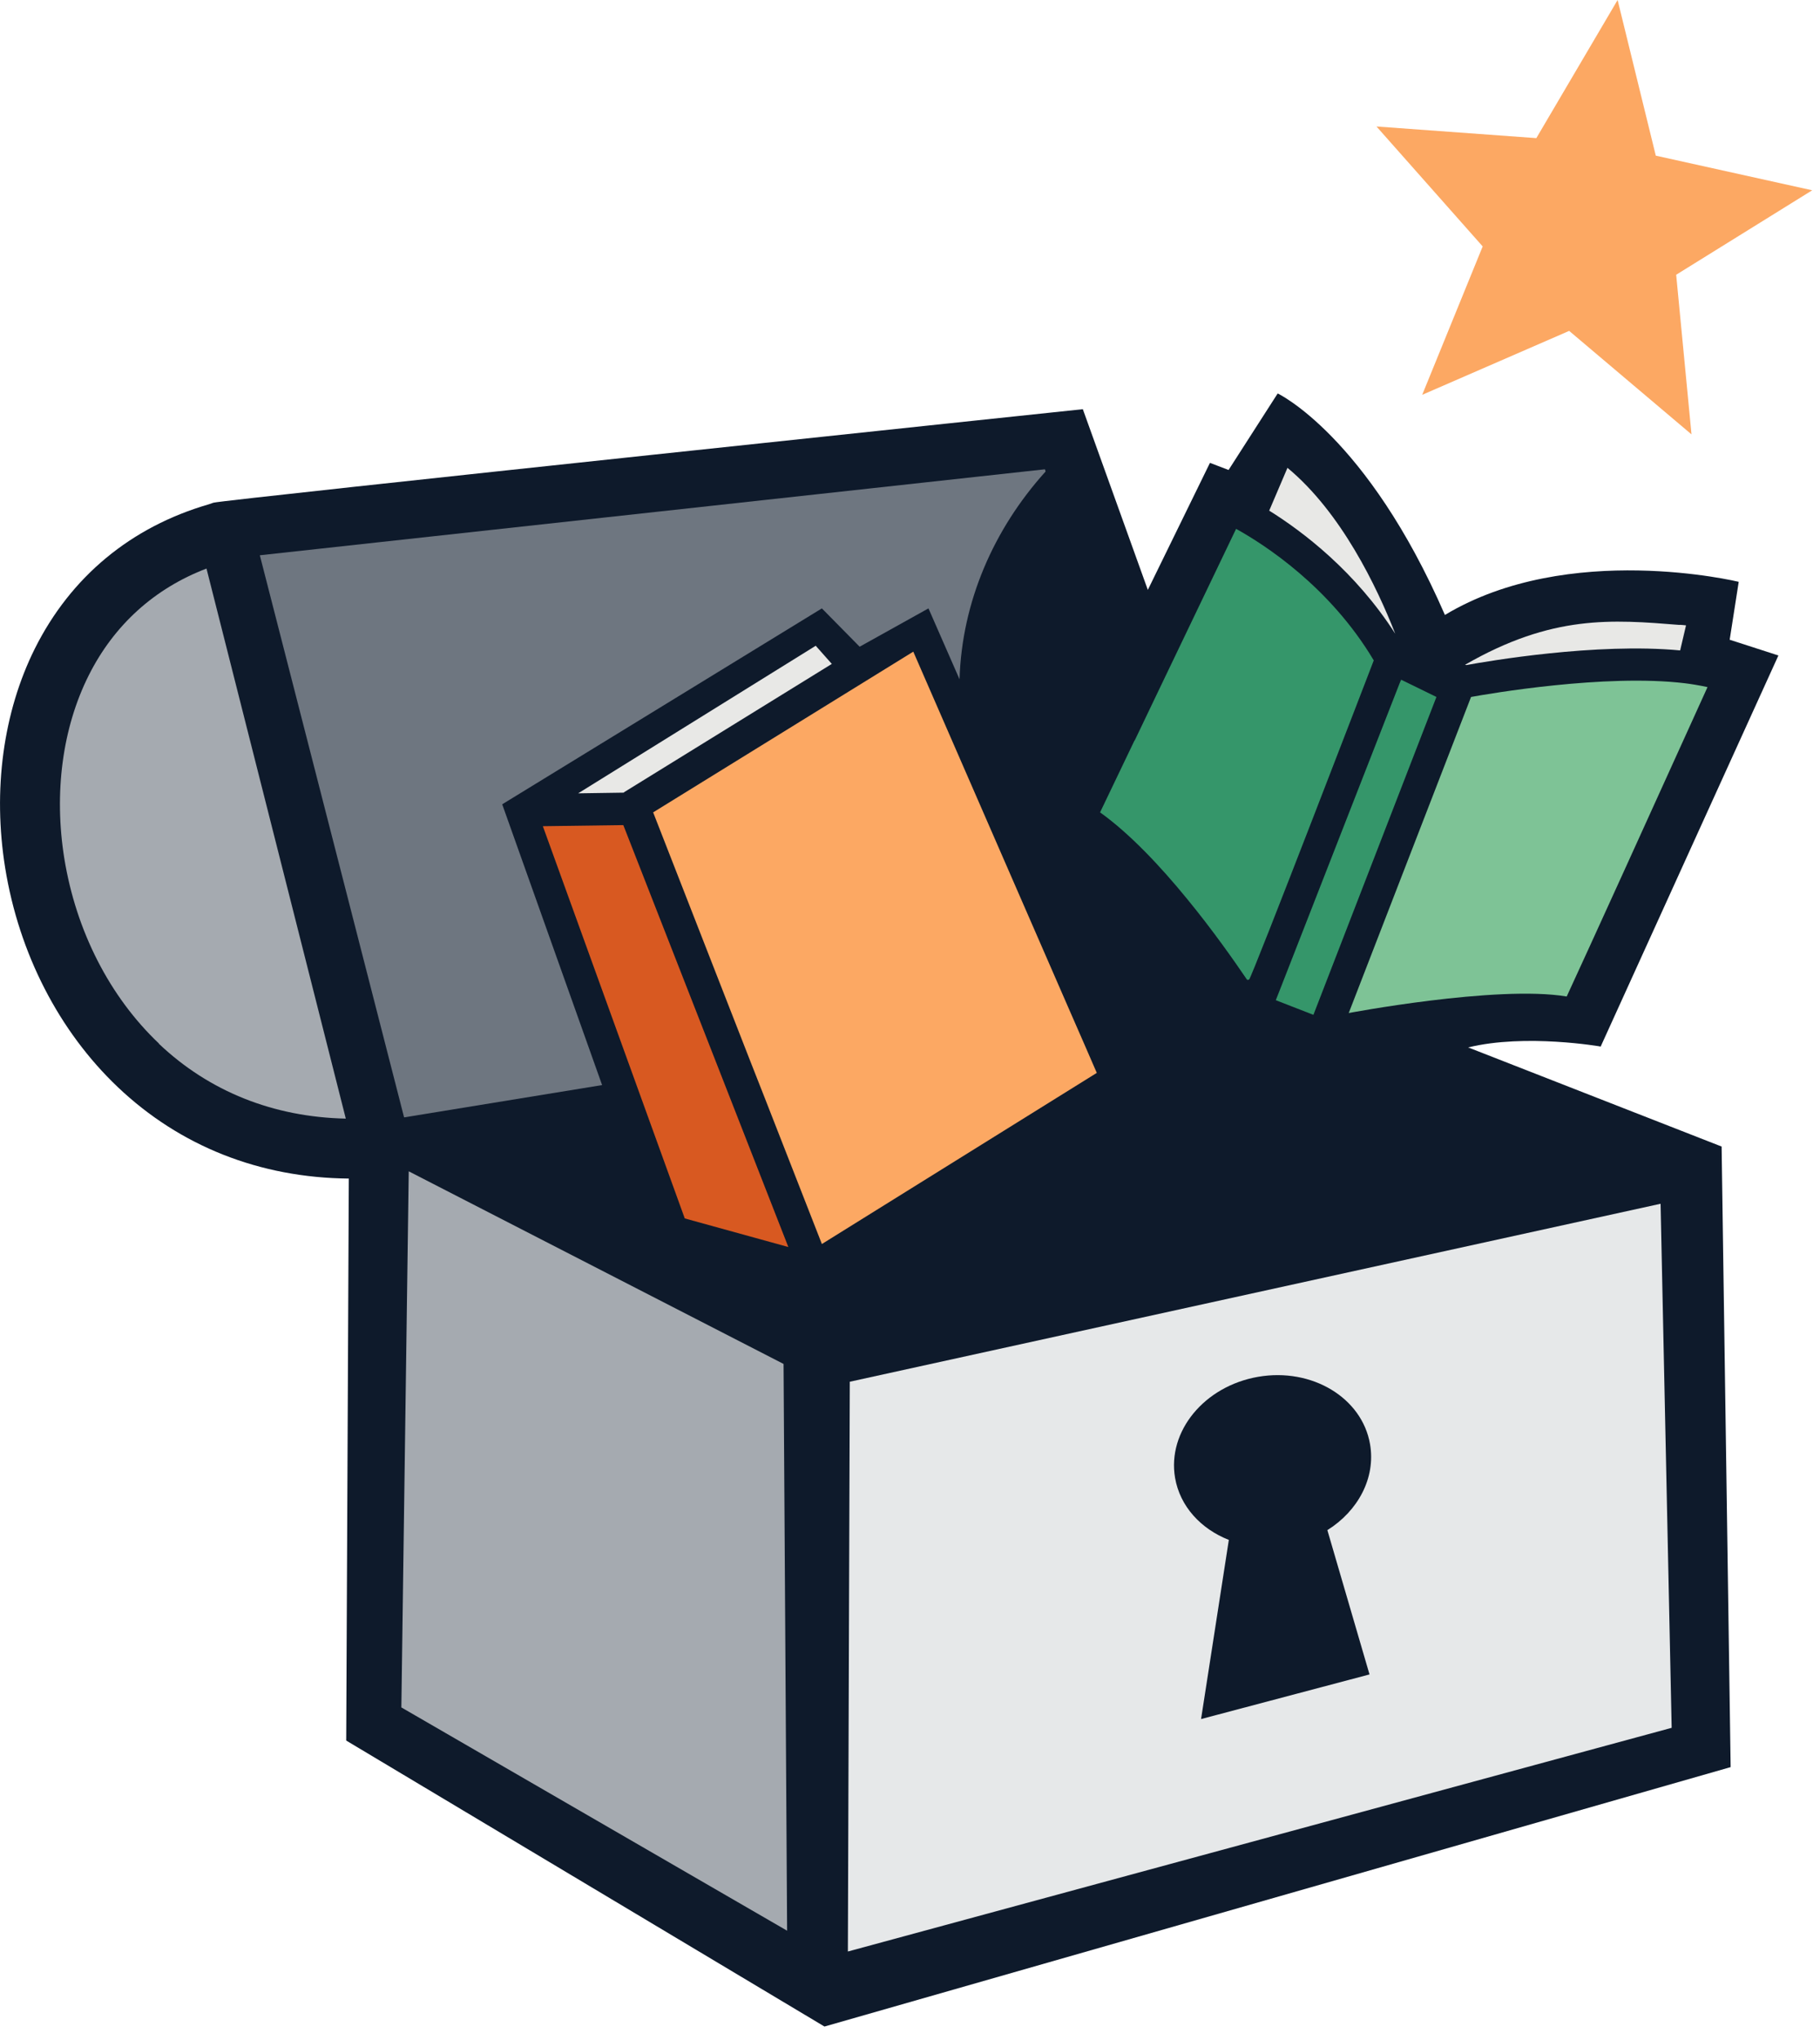
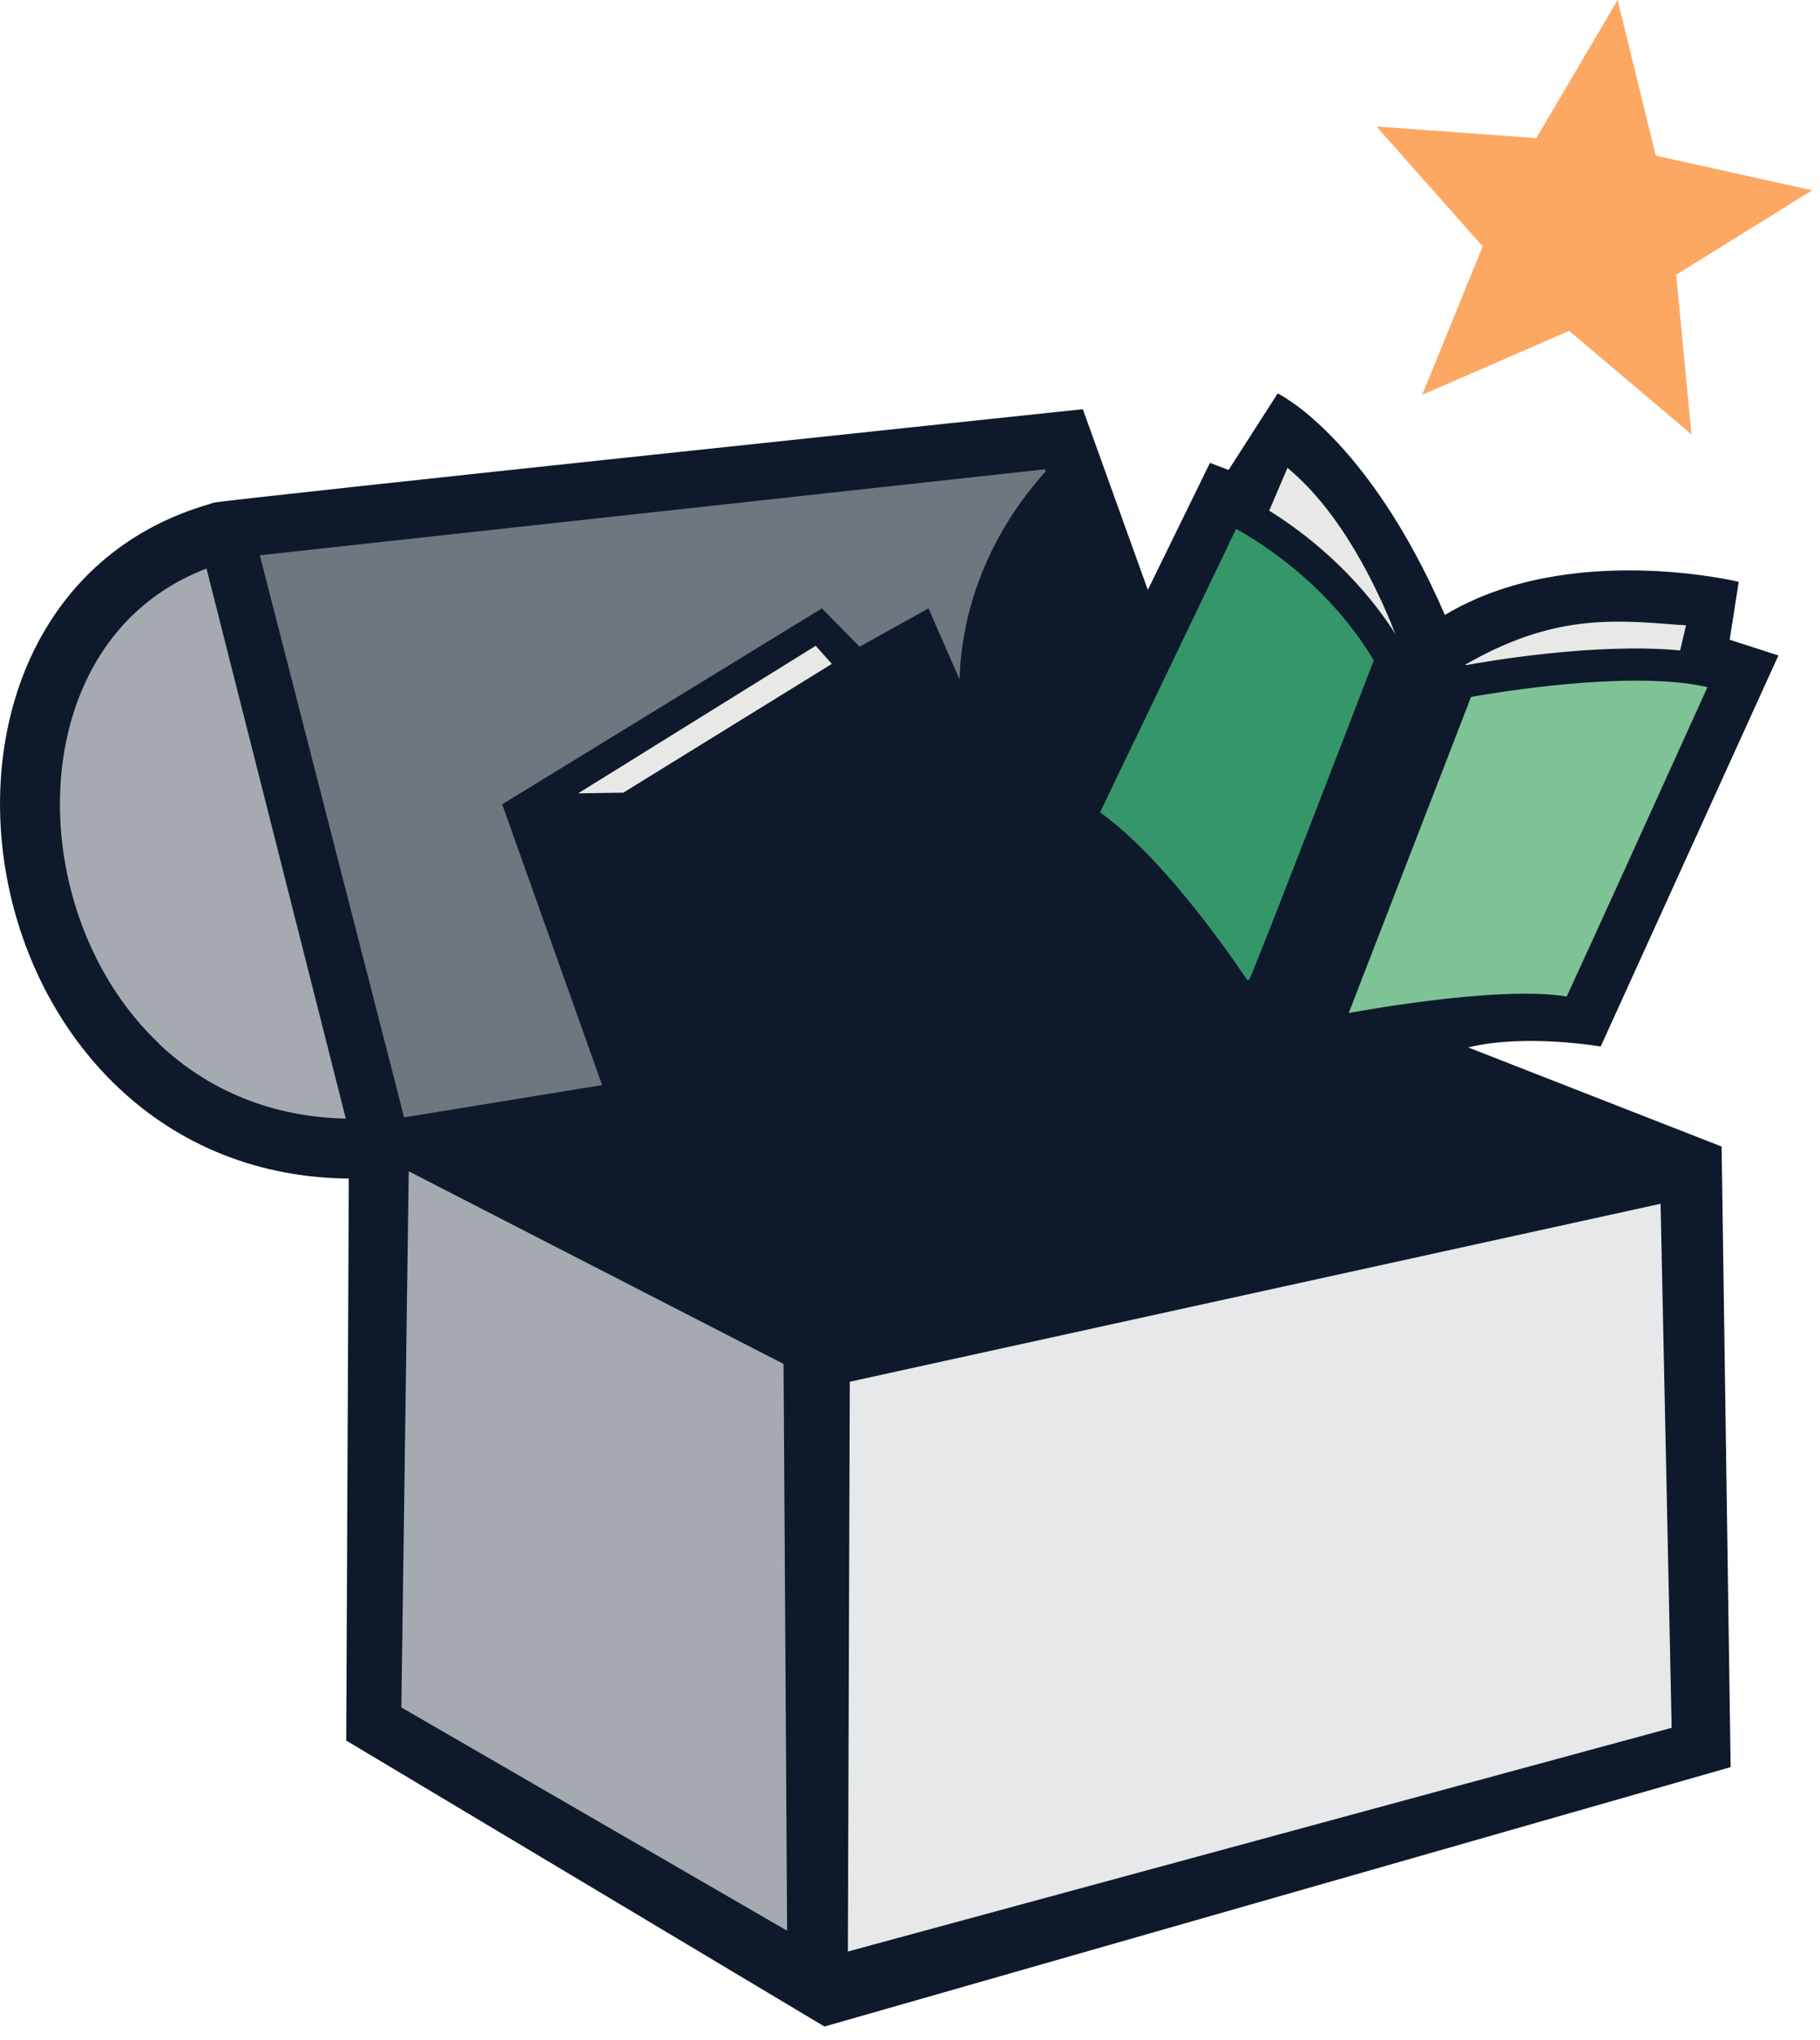
<svg xmlns="http://www.w3.org/2000/svg" width="100%" height="100%" viewBox="0 0 133 149" version="1.1" xml:space="preserve" style="fill-rule:evenodd;clip-rule:evenodd;stroke-linejoin:round;stroke-miterlimit:2;">
  <path d="M116.98,76.43L129.96,47.88L126.4,46.73L127.06,42.5C127.06,42.5 114.63,39.48 105.59,44.92C99.89,31.82 93.37,28.74 93.37,28.74L89.78,34.33L88.42,33.81L83.88,43.09L79.13,29.89C79.13,29.89 16.31,36.51 15.6,36.72C15.51,36.75 15.25,36.84 15.25,36.84C9.57,38.49 5.18,42.12 2.55,47.37C0.23,52.02 -0.54,57.71 0.38,63.41C1.39,69.64 4.31,75.33 8.61,79.41C13.16,83.73 18.99,86.03 25.49,86.09L25.3,127.14L60.25,148.03L126.47,129.08L125.81,83.75L107.29,76.51C111.5,75.48 117,76.45 117,76.45L116.98,76.43ZM123.01,49.84L123.01,49.84ZM122.53,49.17L122.53,49.16L122.53,49.17Z" style="fill:rgb(14,26,43);fill-rule:nonzero;" />
  <path d="M122.75,45.64C122.9,45.65 123.06,45.66 123.21,45.68C123.1,46.14 122.96,46.73 122.78,47.51C116.64,46.93 108.69,48.3 107.16,48.58L107.06,48.56C113.43,44.89 117.79,45.25 122.75,45.65L122.75,45.64Z" style="fill:rgb(232,232,230);fill-rule:nonzero;" />
-   <path d="M123.01,49.84L123,49.83L123.01,49.84Z" style="fill:rgb(224,102,34);fill-rule:nonzero;" />
  <path d="M122.53,49.17L122.53,49.15L122.53,49.17Z" style="fill:rgb(224,102,34);fill-rule:nonzero;" />
-   <path d="M102.39,49.65L104.97,50.91L96.22,73.51L95.98,74.13L93.23,73.06L93.5,72.38L102.28,49.91L102.39,49.65Z" style="fill:rgb(53,150,106);fill-rule:nonzero;" />
  <path d="M94.08,34.17C98.02,37.43 100.63,42.9 101.96,46.29C99.04,41.74 95.22,38.84 92.75,37.3L94.09,34.16L94.08,34.17Z" style="fill:rgb(232,232,230);fill-rule:nonzero;" />
  <path d="M82.92,54.09L84.7,50.37L90.33,38.63C92.4,39.78 97.18,42.85 100.39,48.24C100.39,48.24 91.43,71.55 91.28,71.55C91.28,71.55 91.16,71.61 91.12,71.55C90.21,70.21 88.63,67.95 86.74,65.65C84.82,63.3 82.57,60.9 80.39,59.34L82.91,54.08L82.92,54.09Z" style="fill:rgb(53,150,106);fill-rule:nonzero;" />
  <path d="M11.62,76.23C8.01,72.81 5.56,68 4.7,62.71C3.93,57.92 4.56,53.17 6.48,49.34C8.33,45.65 11.29,42.98 15.09,41.53L25.27,81.71C19.99,81.6 15.29,79.73 11.61,76.24L11.62,76.23Z" style="fill:rgb(165,170,176);fill-rule:nonzero;" />
  <path d="M18.99,40.56L76.36,34.28L76.41,34.44C72.59,38.67 70.29,44 70.12,49.62L67.85,44.44L62.82,47.24L60.06,44.44L36.7,58.75L44,79.26L29.53,81.62L18.99,40.57L18.99,40.56Z" style="fill:rgb(110,118,128);fill-rule:nonzero;" />
  <path d="M60.78,48.5L45.65,57.84C45.65,57.84 45.59,57.88 45.57,57.9L42.25,57.95L59.61,47.17L60.79,48.5L60.78,48.5Z" style="fill:rgb(232,232,230);fill-rule:nonzero;" />
  <path d="M29.33,124.72L29.87,85.56L57.26,99.63L57.52,141.03L29.33,124.72Z" style="fill:rgb(165,170,176);fill-rule:nonzero;" />
-   <path d="M50.04,89L39.67,60.35L45.55,60.27L57.61,91.09L50.04,89Z" style="fill:rgb(216,89,33);fill-rule:nonzero;" />
-   <path d="M60.06,90.87L55.89,80.21L54.82,77.49L47.73,59.34L66.74,47.6L78.11,73.69L79.29,76.39L80.15,78.37L60.06,90.87Z" style="fill:rgb(252,168,99);fill-rule:nonzero;" />
  <path d="M121.35,87.93L122.16,126.21L61.96,142.55L62.1,100.93L121.35,87.93Z" style="fill:rgb(230,232,233);fill-rule:nonzero;" />
  <path d="M98.56,74L107.5,50.91C108.72,50.69 117.28,49.2 123.14,49.91C123.4,49.94 123.64,49.98 123.89,50.02C124.2,50.07 124.5,50.13 124.78,50.19C121,58.53 115.9,69.75 114.49,72.79C109.36,71.93 98.29,74.05 98.55,74L98.56,74Z" style="fill:rgb(126,195,150);fill-rule:nonzero;" />
-   <path d="M89.8,112.48L87.77,125.57L100.08,122.31L97,111.77C99.24,110.37 100.54,107.96 100.12,105.5C99.54,102.1 95.87,99.89 91.94,100.57C88.01,101.25 85.29,104.55 85.87,107.95C86.23,110.04 87.76,111.68 89.79,112.48L89.8,112.48Z" style="fill:rgb(14,26,43);fill-rule:nonzero;" />
  <path d="M103.93,28.84L114.67,24.17L123.61,31.73L122.49,20.07L132.43,13.9L121,11.37L118.21,0L112.27,10.09L100.59,9.24L108.35,18L103.93,28.84Z" style="fill:rgb(252,168,99);fill-rule:nonzero;" />
</svg>